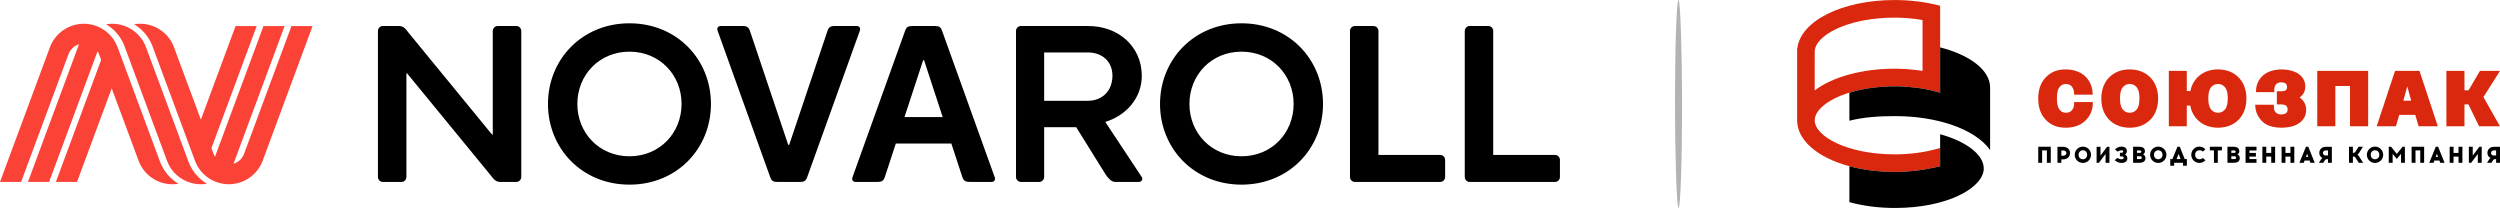
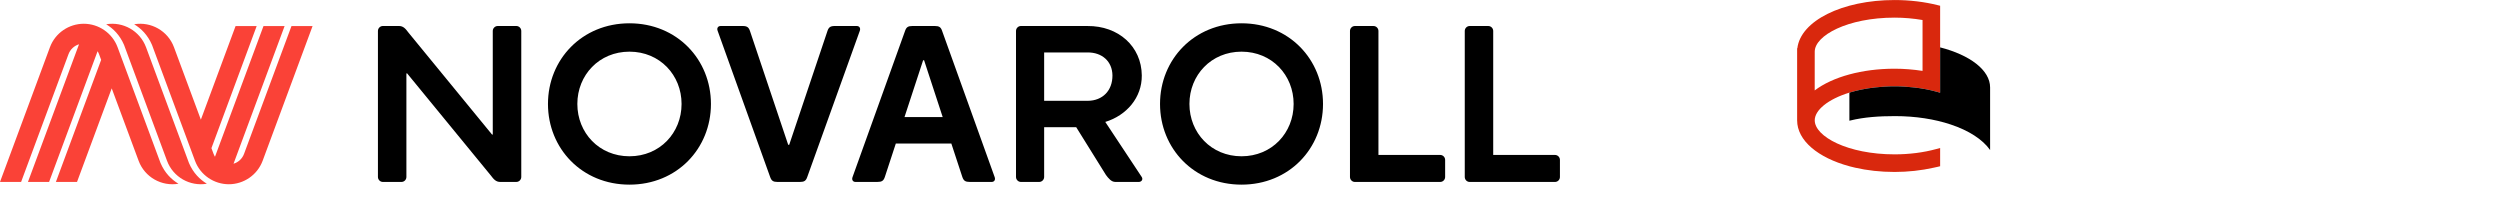
<svg xmlns="http://www.w3.org/2000/svg" xml:space="preserve" width="96.158mm" height="7.999mm" version="1.1" style="shape-rendering:geometricPrecision; text-rendering:geometricPrecision; image-rendering:optimizeQuality; fill-rule:evenodd; clip-rule:evenodd" viewBox="0 0 7084.84 589.36">
  <defs>
    <style type="text/css">
   
    .fil2 {fill:#B3B3B3}
    .fil1 {fill:black;fill-rule:nonzero}
    .fil4 {fill:black;fill-rule:nonzero}
    .fil3 {fill:#D9280D;fill-rule:nonzero}
    .fil0 {fill:#FA4237;fill-rule:nonzero}
   
  </style>
  </defs>
  <g id="Слой_x0020_1">
    <g id="_2987972942416">
      <path class="fil0" d="M454.96 462.11l-60.83 -164.04 -60.83 -164.05c-7.63,-20.59 -21.23,-37.27 -38.11,-48.8 -16.88,-11.53 -37.03,-17.91 -57.78,-17.91 -20.78,0 -40.95,6.38 -57.83,17.91 -16.89,11.52 -30.49,28.2 -38.12,48.8l-70.73 190.81 -70.73 190.79 29.91 0 29.9 0 67.14 -181.04 67.16 -181.04c2.62,-7.03 6.76,-13.05 11.89,-17.79 5.14,-4.76 11.29,-8.27 17.95,-10.29l-72.38 195.08 -72.38 195.08 29.97 0 29.97 0 68.71 -185.24 68.71 -185.24c0.8,1.3 1.55,2.65 2.25,4.05 0.69,1.4 1.32,2.86 1.88,4.35l2.99 8.07 2.98 8.06 -64.14 172.98 -64.14 172.97 29.94 0 29.94 0 49.17 -132.63 49.17 -132.64 38.07 102.55 38.08 102.54c8.67,23.44 25.04,41.8 45.18,53.26 20.14,11.47 44.05,16.06 67.84,11.99 -9.9,-5.95 -19.56,-13.51 -28.26,-23.14 -8.7,-9.62 -16.45,-21.29 -22.51,-35.44zm371.09 -388.28l-67.19 181.04 -67.18 181.04c-2.6,7.03 -6.71,13.05 -11.84,17.81 -5.14,4.77 -11.29,8.27 -18,10.28l72.37 -195.09 72.37 -195.08 -29.91 0 -29.92 0 -68.74 185.24 -68.75 185.24c-0.77,-1.3 -1.51,-2.65 -2.19,-4.05 -0.68,-1.4 -1.3,-2.85 -1.86,-4.35l-2.99 -8.02 -2.99 -8.02 64.11 -173.01 64.11 -173.02 -29.9 0 -29.9 0 -49.2 132.64 -49.2 132.64 -38.05 -102.55 -38.06 -102.55c-8.66,-23.43 -25.03,-41.78 -45.16,-53.25 -20.12,-11.47 -44.03,-16.07 -67.77,-12 9.82,5.94 19.45,13.51 28.13,23.13 8.67,9.63 16.42,21.31 22.46,35.43l60.88 164.05 60.87 164.05c7.64,20.6 21.22,37.27 38.1,48.8 16.87,11.53 37.05,17.91 57.85,17.91 20.75,0 40.88,-6.38 57.75,-17.91 16.87,-11.52 30.46,-28.2 38.14,-48.8l70.73 -190.81 70.73 -190.8 -29.92 0 -29.91 0zm-239.8 446.85c-23.78,4.07 -47.68,-0.52 -67.82,-11.99 -20.14,-11.46 -36.51,-29.82 -45.19,-53.26l-60.84 -164.05 -60.84 -164.05c-6.07,-14.12 -13.82,-25.8 -22.51,-35.43 -8.69,-9.62 -18.32,-17.19 -28.2,-23.13 23.78,-4.07 47.68,0.53 67.81,12 20.13,11.47 36.5,29.82 45.22,53.25l60.84 164.05 60.84 164.04c6.03,14.15 13.76,25.82 22.46,35.44 8.69,9.63 18.35,17.19 28.21,23.14z" />
      <path class="fil1" d="M3518.41 442.88c-42.96,0 -79.87,-16.61 -106.03,-43.45 -26.17,-26.83 -41.61,-63.9 -41.61,-104.84 0,-40.88 15.44,-77.92 41.61,-104.75 26.16,-26.83 63.07,-43.43 106.03,-43.43 43.01,0 79.93,16.61 106.09,43.43 26.16,26.83 41.57,63.86 41.57,104.75 0,40.94 -15.41,78 -41.57,104.84 -26.16,26.83 -63.08,43.45 -106.09,43.45zm0 -376.86c-67.26,0 -125.01,25.6 -165.93,66.98 -40.93,41.37 -65.04,98.52 -65.04,161.59 0,63.18 24.11,120.34 65.04,161.72 40.92,41.36 98.67,66.94 165.93,66.94 67.28,0 125,-25.57 165.92,-66.94 40.91,-41.38 65.01,-98.54 65.01,-161.72 0,-63.08 -24.1,-120.22 -65.01,-161.59 -40.91,-41.38 -98.64,-66.98 -165.92,-66.98zm-1734.55 376.86c-43,0 -79.93,-16.61 -106.1,-43.45 -26.18,-26.83 -41.61,-63.9 -41.61,-104.84 0,-40.88 15.43,-77.92 41.61,-104.75 26.17,-26.83 63.1,-43.43 106.1,-43.43 43.02,0 79.93,16.61 106.09,43.43 26.16,26.83 41.57,63.86 41.57,104.75 0,40.94 -15.41,78 -41.57,104.84 -26.16,26.84 -63.07,43.45 -106.09,43.45zm0 -376.86c-67.26,0 -125,25.6 -165.92,66.98 -40.92,41.37 -65.04,98.52 -65.04,161.59 0,63.18 24.12,120.34 65.04,161.72 40.92,41.36 98.66,66.94 165.92,66.94 67.25,0 124.98,-25.57 165.9,-66.94 40.91,-41.38 65.01,-98.54 65.01,-161.72 0,-63.08 -24.1,-120.22 -65.01,-161.59 -40.92,-41.38 -98.66,-66.98 -165.9,-66.98zm-320.78 7.65l-26.2 0 -26.21 0c-3.87,0 -7.43,1.58 -10.01,4.13 -2.58,2.55 -4.2,6.09 -4.2,9.98l0 146.46 0 146.47 -0.82 0.57 -0.81 0.57 -118.7 -144.82 -118.71 -144.81c-4.07,-5.41 -7.66,-10.04 -11.79,-13.33 -4.13,-3.29 -8.81,-5.23 -15.07,-5.23l-22.7 0 -22.7 0c-3.9,0 -7.43,1.58 -9.98,4.13 -2.56,2.55 -4.13,6.09 -4.13,9.98l0 206.85 0 206.85c0,3.88 1.58,7.42 4.13,9.98 2.55,2.56 6.09,4.15 9.98,4.15l26.22 0 26.22 0c3.95,0 7.48,-1.58 10.01,-4.15 2.54,-2.56 4.1,-6.09 4.1,-9.98l0 -146.47 0 -146.47 0.83 -0.53 0.83 -0.53 118.74 144.81 118.74 144.82c4.09,5.39 7.68,10.02 11.83,13.3 4.13,3.27 8.82,5.2 15.06,5.2l22.69 0 22.67 0c3.93,0 7.46,-1.58 10.02,-4.15 2.56,-2.56 4.14,-6.09 4.14,-9.98l0 -206.85 0 -206.85c0,-3.9 -1.58,-7.43 -4.14,-9.98 -2.56,-2.55 -6.09,-4.13 -10.02,-4.13zm1495.97 74.93l61.43 0 61.42 0c20.78,-0.18 38.34,6.2 50.78,17.58 12.42,11.38 19.72,27.75 19.94,47.57 0.13,21.53 -6.87,39.42 -19.12,51.97 -12.25,12.54 -29.73,19.77 -50.52,19.95l-61.96 0 -61.96 0 0 -68.54 0 -68.54zm173.27 196.93c30.13,-9.23 56.14,-26.49 74.53,-49.28 18.4,-22.8 29.2,-51.13 28.91,-82.49 -0.37,-41.17 -16.96,-76.35 -44.39,-101.17 -27.44,-24.81 -65.72,-39.23 -109.48,-38.86l0 -0.03 0 -0.03 -94.24 0 -94.24 0c-3.91,0 -7.44,1.58 -9.99,4.13 -2.56,2.55 -4.14,6.09 -4.14,9.98l0 206.85 0 206.85c0,3.88 1.58,7.42 4.14,9.98 2.55,2.56 6.08,4.15 9.99,4.15l25.73 0 25.74 0c3.89,0 7.44,-1.58 10.01,-4.15 2.56,-2.56 4.16,-6.09 4.16,-9.98l0 -70.46 0 -70.47 45.45 0 45.46 0 42.06 67.57 42.06 67.57c3.62,4.91 7.52,9.88 11.85,13.62 4.35,3.74 9.16,6.24 14.59,6.24l0 0 0 0 33.32 0.03 33.31 0.02c3.9,0 7.16,-1.76 8.87,-4.41 1.69,-2.65 1.86,-6.18 -0.46,-9.71l-51.62 -77.97 -51.63 -77.98zm-569.06 -13.68l26.39 -80.5 26.39 -80.49 1.39 0 1.4 0 26.36 80.49 26.37 80.5 -54.15 0 -54.15 0zm106.74 -244c-1.81,-5.48 -3.95,-9.03 -7.18,-11.2 -3.25,-2.17 -7.58,-2.98 -13.79,-2.98l-31.62 0 -31.61 0c-6.17,0 -10.51,0.8 -13.76,2.98 -3.24,2.17 -5.4,5.72 -7.25,11.2l-74.31 206.82 -74.31 206.82c-1.55,3.88 -1.37,7.42 0.16,9.98 1.54,2.56 4.44,4.15 8.32,4.15l31 -0.02 30.98 -0.03c6.25,0 10.59,-0.82 13.82,-3.01 3.24,-2.2 5.39,-5.77 7.23,-11.29l15.51 -47.24 15.51 -47.26 78.69 0 78.68 0 15.53 47.26 15.52 47.24c1.89,5.52 4.03,9.09 7.26,11.29 3.23,2.2 7.55,3.01 13.79,3.01l30.96 0.03 30.97 0.02c3.92,0 6.84,-1.58 8.38,-4.15 1.54,-2.56 1.72,-6.09 0.21,-9.98l-74.35 -206.82 -74.36 -206.82zm1411.32 351.18l-87.45 0 -87.45 0 0 -175.62 0 -175.61c0,-3.9 -1.58,-7.43 -4.15,-9.98 -2.56,-2.55 -6.12,-4.13 -10.06,-4.13l-26.19 0 -26.18 0c-3.9,0 -7.43,1.58 -9.96,4.13 -2.55,2.55 -4.12,6.09 -4.12,9.98l0 206.85 0 206.85c0,3.88 1.57,7.42 4.12,9.98 2.53,2.56 6.06,4.15 9.96,4.15l120.73 0 120.74 0c3.93,0 7.46,-1.58 10.01,-4.15 2.54,-2.56 4.11,-6.09 4.11,-9.98l0 -24.17 0 -24.17c0,-3.91 -1.57,-7.43 -4.11,-9.98 -2.55,-2.56 -6.08,-4.13 -10.01,-4.13zm325.27 0l-87.48 0 -87.46 0 0 -175.62 0 -175.61c0,-3.9 -1.57,-7.43 -4.13,-9.98 -2.55,-2.55 -6.09,-4.13 -10.03,-4.13l-26.19 0 -26.19 0c-3.9,0 -7.42,1.58 -9.96,4.13 -2.54,2.55 -4.11,6.09 -4.11,9.98l0 206.85 0 206.85c0,3.88 1.55,7.42 4.07,9.98 2.53,2.56 6.06,4.15 10,4.15l120.74 0 120.73 0c3.94,0 7.49,-1.58 10.04,-4.15 2.56,-2.56 4.12,-6.09 4.12,-9.98l0 -24.17 0 -24.17c0,-3.91 -1.56,-7.43 -4.12,-9.98 -2.56,-2.56 -6.09,-4.13 -10.04,-4.13zm-1978.71 -365.35l-30.99 0 -31.01 0c-6.2,0 -10.54,0.83 -13.79,3.01 -3.23,2.18 -5.38,5.74 -7.19,11.21l-54.18 161.21 -54.18 161.21 -1.43 0 -1.44 0 -54.14 -161.21 -54.14 -161.21c-1.85,-5.47 -4.02,-9.03 -7.26,-11.21 -3.24,-2.18 -7.57,-3.01 -13.74,-3.01l-31.03 0 -31.03 0c-3.87,0 -6.78,1.58 -8.32,4.13 -1.55,2.55 -1.72,6.09 -0.11,9.98l74.29 206.82 74.29 206.82c1.89,5.47 4.06,9.01 7.29,11.2 3.24,2.18 7.57,2.99 13.77,2.99l31.55 0 31.56 0c6.23,0 10.58,-0.81 13.82,-2.99 3.25,-2.19 5.41,-5.73 7.27,-11.2l74.35 -206.82 74.35 -206.82c1.53,-3.9 1.35,-7.43 -0.2,-9.98 -1.54,-2.55 -4.45,-4.13 -8.37,-4.13z" />
    </g>
-     <rect class="fil2" x="4746.75" y="-0.01" width="20.17" height="589.28" rx="368.39" ry="3192.64" />
    <g id="_2987972905600">
-       <path class="fil3" d="M5854.04 361.95c-24.13,0 -42.7,-7.53 -56.98,-23.02 -14.03,-15.07 -20.83,-34.58 -20.83,-59.6 0,-25.03 6.8,-44.53 20.87,-59.66 14.4,-15.47 33.03,-22.99 56.95,-22.99 27.62,0 44.81,10.17 54.3,18.71 6.21,5.47 20.78,21.2 22.02,47.92l0.21 5.05 -52.66 0 -0.11 -4.71c-0.18,-6.7 -2.54,-13.65 -6.11,-18.12 -2.25,-2.76 -7.49,-7.43 -17.26,-7.43 -8.72,0 -15.01,3.59 -19.58,11.32 -4.98,8.36 -5.63,19.48 -5.63,29.24 0,9.31 0.65,21.06 5.63,29.51 4.58,7.63 10.68,11.13 19.66,11.31l0.07 0c7.85,0 13.37,-2.46 17.59,-7.5 3.63,-4.55 5.81,-11.27 5.81,-17.96l0 -4.82 53.13 0 -0.14 5c-0.91,24.67 -12.98,40.41 -22.86,49.26 -13.84,12.27 -32.02,18.47 -54.08,18.47zm1230.72 -4.19l-59.24 0 -30.09 -61.84 -11.27 0 0 61.84 -51.28 0 0 -156.88 51.28 0 0 55.1 11.55 0 32.35 -55.1 56.77 0 -46.89 74.17 46.82 82.71zm-273.81 -72.55l22.17 0 -11.09 -40.28 -11.08 40.28zm97.68 72.55l-54.48 0 -9.48 -32.18 -45.32 0 -9.48 32.18 -54.45 0 51.97 -156.88 69.24 0 52 156.88zm-197.41 0l-51.36 0 0 -113.97 -41.64 0 0 113.97 -51.28 0 0 -156.88 144.29 0 0 156.88zm-246.3 4.19l-0.04 0c-19.12,-0.21 -34.67,-4.16 -46.12,-11.72 -11.88,-7.86 -26.16,-25.24 -27.4,-48.38l-0.29 -5.09 52.92 0 -0.07 4.96c-0.26,8.66 2.37,15.02 7.66,18.88 4.62,3.42 9.34,3.71 13.78,3.71 3.82,0 9.2,-0.59 12.83,-3.4 3.06,-2.41 4.87,-6.3 4.87,-10.68 0,-5.36 -2.36,-9.15 -4.35,-10.79 -2,-1.6 -6.22,-3.52 -15.27,-3.52l-10.98 0 0 -37.2 10.98 0c2.84,0 11.3,0 14.97,-3.51 1.3,-1.29 3.09,-3.67 2.91,-8.76 -0.11,-6.86 -3.32,-9.5 -4.62,-10.34 -2.84,-1.89 -7.96,-2.86 -11.34,-2.86 -4.98,0 -10.35,1.61 -13.41,4.02 -6.28,4.91 -6.98,13.85 -6.79,18.75l0.21 4.99 -52.08 0 0.14 -4.99c0.73,-19.76 10.54,-37.05 26.86,-47.46 16.25,-10.34 35.84,-11.89 46.12,-11.89 17.12,0 33.11,3.98 45.17,11.22 13.74,8.46 21.12,20.96 21.48,36.2 0.37,13.65 -5.74,25.41 -16.17,32.18 11.88,7.66 18.85,20.56 18.68,35.68 -0.22,11.71 -4.46,27.96 -23.37,39.23 -12.03,7.16 -27.95,10.76 -47.28,10.76zm-179.17 -123.84c-11.38,0 -17.92,6.23 -21.44,11.49 -4.07,6.48 -6.12,15.99 -6.12,29.07 0,13.25 2.04,22.84 6.23,29.37 3.41,5.18 9.95,11.45 21.33,11.45 11.34,0 17.92,-6.27 21.41,-11.52 4.1,-6.45 6.14,-16.05 6.14,-29.29 0,-13.09 -2.03,-22.6 -6.17,-29.16 -3.46,-5.16 -10.04,-11.4 -21.37,-11.4zm0 123.84c-23,0 -42.84,-7.53 -57.42,-21.78 -6.59,-6.32 -17.7,-19.82 -21.04,-40.89l-10.07 0 0 58.48 -50.88 0 0 -156.88 50.88 0 0 57.2 10.32 0c3.45,-20.11 14.32,-33.35 20.79,-39.63 14.5,-14.24 34.34,-21.77 57.42,-21.77 23.01,0 42.85,7.53 57.38,21.79 10.58,10.32 23.12,29.29 23.12,60.86 0,31.56 -12.54,50.52 -23.12,60.84 -14.53,14.25 -34.37,21.78 -57.38,21.78zm-250.26 -123.84c-11.35,0 -17.96,6.23 -21.4,11.49 -4.11,6.48 -6.14,16.04 -6.14,29.07 0,13.25 2.03,22.84 6.14,29.37 3.49,5.18 10.06,11.45 21.4,11.45 11.37,0 17.88,-6.27 21.44,-11.52 4.1,-6.45 6.11,-16.05 6.11,-29.29 0,-13.09 -2,-22.6 -6.17,-29.16 -3.49,-5.16 -10.01,-11.4 -21.37,-11.4zm0 123.84c-23,0 -42.89,-7.53 -57.42,-21.78 -10.51,-10.35 -23.12,-29.28 -23.12,-60.84 0,-31.57 12.61,-50.51 23.12,-60.86 14.53,-14.26 34.42,-21.79 57.42,-21.79 23,0 42.84,7.53 57.43,21.79 10.57,10.34 23.14,29.29 23.14,60.86 0,31.56 -12.57,50.49 -23.14,60.84 -14.58,14.25 -34.42,21.78 -57.43,21.78z" />
      <path class="fil3" d="M5142.83 154.81l0 -8.42c0,-45.61 92.99,-96.43 226.35,-96.43 27.19,0 53.85,2.46 79.18,6.76l0 67.71 0 76.46c-25.65,-3.93 -52.37,-6.19 -79.18,-6.19 -46.5,0 -90.01,5.85 -128.12,16.2 -39.48,10.68 -73.14,26.31 -98.31,45.37l0.08 -101.47zm348.99 -140.09l0 0c-37.83,-9.56 -80.27,-14.63 -122.65,-14.63 -148.76,0 -266.54,59.3 -275.57,136.69l-0.66 0 0 9.62 0 8.42 0 186.21c0,57.36 59.43,106.05 148.11,130.12 0.79,0.21 1.59,0.45 2.37,0.63 4.55,1.18 9.2,2.37 13.91,3.41 34.03,7.78 71.81,12.12 111.84,12.12 38.17,0 76.19,-4.27 111.02,-12.12 3.88,-0.86 7.87,-1.55 11.63,-2.53l6.39 -1.59 0 -51.74 -10.68 2.97c-35.72,9.91 -76.66,15.14 -118.35,15.14 -133.36,0 -226.35,-50.79 -226.35,-96.41 0,-28.81 37.21,-59.73 98.23,-78.55 0.74,-0.21 1.63,-0.45 2.37,-0.66 20.55,-6.19 43.76,-10.98 69.04,-13.88 17.92,-2.07 36.78,-3.35 56.71,-3.35 18.96,0 37.63,1.25 55.85,3.35 21.87,2.52 43.01,6.41 62.5,11.85l10.68 2.95 0 -14.8 0 -13.11 0 -23.84 0 -76.71 0 -66.16 0 -34.8 0 -16.98 -6.39 -1.61z" />
    </g>
-     <path class="fil4" d="M5800.73 461.31l0 -35 -13.45 0 0 35 -11.01 0 0 -45.39 35.47 0 0 45.39 -11.01 0zm1267.11 -35c-4.73,0 -8.22,2.53 -8.22,7.15 0,4.95 3.49,7.17 8.22,7.17l5.99 0 0 -14.32 -5.99 0zm5.99 35l0 -10.26 -2.76 0c-4.18,0.13 -4.8,1.22 -8.15,6.36l-2.43 3.9 -12.43 0 3.57 -5.58c2.79,-4.35 4.69,-6.82 6.43,-8.16 -5.75,-2.65 -8.87,-7.8 -8.87,-14.1 0,-9.32 6.4,-17.54 19.69,-17.54l15.96 0 0 45.39 -11.01 0zm-51.86 0l0 -24.96 -18.76 24.96 -6.62 0 0 -45.39 11.01 0 0 24.96 18.79 -24.96 6.61 0 0 45.39 -11.04 0zm-54.7 0l0 -17.52 -14.07 0 0 17.52 -11.01 0 0 -45.39 11.01 0 0 17.41 14.07 0 0 -17.41 11.01 0 0 45.39 -11.01 0zm-64.55 -16.73l6.66 0 -3.35 -8.82 -3.31 8.82zm-6.14 16.73l-12.25 0 18.53 -45.39 6.62 0 18.28 45.39 -12.21 0 -2.4 -6.32 -14.25 0 -2.32 6.32zm-37.72 0l0 -35 -13.48 0 0 35 -11.04 0 0 -45.39 35.54 0 0 45.39 -11.01 0zm-54.48 0l0 -25.4 -11.92 14.57 -11.85 -14.57 0 25.4 -11.05 0 0 -45.39 6.62 0 16.28 20.22 16.32 -20.22 6.58 0 0 45.39 -10.98 0zm-85.81 -22.68c0,7.82 5.3,12.7 12.06,12.7 6.8,0 12.11,-4.88 12.11,-12.7 0,-7.8 -5.3,-12.79 -12.11,-12.79 -6.76,0 -12.06,5 -12.06,12.79zm35.22 0c0,12.8 -10.4,23.11 -23.16,23.11 -12.75,0 -23.07,-10.32 -23.07,-23.11 0,-12.79 10.32,-23.15 23.07,-23.15 12.76,0 23.16,10.36 23.16,23.15zm-78.68 7.95c-1.39,-2.21 -2.44,-2.93 -4.69,-2.93l-2.48 0 0 17.66 -11.04 0 0 -45.39 11.04 0 0 17.12 2.45 0c2.25,0 3.26,-0.78 4.68,-2.92l9.09 -14.2 12.36 0 -11.09 17.41c-2.48,3.41 -3.85,4.22 -4.68,4.83 0.87,0.53 2.28,1.3 4.76,5.18l11.48 17.97 -12.43 0 -9.45 -14.73zm-83.74 -20.27c-4.72,0 -8.25,2.53 -8.25,7.15 0,4.95 3.53,7.17 8.25,7.17l5.97 0 0 -14.32 -5.97 0zm5.97 35l0 -10.26 -2.73 0c-4.22,0.13 -4.83,1.22 -8.18,6.36l-2.48 3.9 -12.35 0 3.56 -5.58c2.76,-4.35 4.65,-6.82 6.4,-8.16 -5.78,-2.65 -8.86,-7.8 -8.86,-14.1 0,-9.32 6.35,-17.54 19.69,-17.54l15.95 0 0 45.39 -11.01 0zm-62.52 -16.73l6.62 0 -3.32 -8.82 -3.31 8.82zm-6.17 16.73l-12.28 0 18.57 -45.39 6.62 0 18.28 45.39 -12.25 0 -2.36 -6.32 -14.25 0 -2.32 6.32zm-37.72 0l0 -17.52 -14.1 0 0 17.52 -10.98 0 0 -45.39 10.98 0 0 17.41 14.1 0 0 -17.41 11.01 0 0 45.39 -11.01 0zm-54.44 0l0 -17.52 -14.04 0 0 17.52 -11.04 0 0 -45.39 11.04 0 0 17.41 14.04 0 0 -17.41 11.01 0 0 45.39 -11.01 0zm-43.43 -27.98l0 10.46 -18.27 0 0 7.05 20.02 0 0 10.47 -31.03 0 0 -45.39 31.03 0 0 10.39 -20.02 0 0 7.02 18.27 0zm-69.66 17.51l9.04 0c3.49,0 4.58,-2.2 4.58,-4.07 0,-1.83 -1.13,-4.01 -4.58,-4.01l-9.04 0 0 8.08zm0 -17.54l8.24 0c3.26,0 3.96,-2.29 3.96,-3.52 0,-1.22 -0.66,-3.47 -3.96,-3.47l-8.24 0 0 6.99zm7.05 -17.38c13.41,0 15.59,8.17 15.59,12.3 0,5.2 -2.69,8.13 -5.57,9.54 4.07,1.05 6.94,5.12 6.94,10.24 0,7.13 -3.99,13.3 -17.33,13.3l-17.66 0 0 -45.39 18.03 0zm-45.29 45.39l-11.01 0 0 -35 -11.55 0 0 -10.39 34.16 0 0 10.39 -11.6 0 0 35zm-35.11 -38.31l-7.12 6.59c-2.73,-2.45 -6.14,-3.75 -9.96,-3.75 -6.73,0 -12.07,5 -12.07,12.79 0,7.77 5.34,12.7 12.07,12.7 3.82,0 7.23,-1.27 9.96,-3.71l7.12 6.61c-4.25,4.59 -10.35,7.52 -17.08,7.52 -12.8,0 -23.08,-10.37 -23.08,-23.11 0,-12.79 10.28,-23.15 23.08,-23.15 6.73,0 12.83,2.93 17.08,7.52zm-81.66 27.84l11.18 0 -5.59 -14.74 -5.59 14.74zm18.06 18.83l0 -8.36 -25.04 0 0 8.36 -10.98 0 0 -18.83 6 0 14.32 -34.92 6.65 0 14.03 34.92 6.03 0 0 18.83 -11.01 0zm-82.2 -31.04c0,7.82 5.34,12.7 12.06,12.7 6.76,0 12.11,-4.88 12.11,-12.7 0,-7.8 -5.35,-12.79 -12.11,-12.79 -6.72,0 -12.06,5 -12.06,12.79zm35.21 0c0,12.8 -10.39,23.11 -23.15,23.11 -12.79,0 -23.08,-10.32 -23.08,-23.11 0,-12.79 10.29,-23.15 23.08,-23.15 12.76,0 23.15,10.36 23.15,23.15zm-83.4 12.21l8.97 0c3.53,0 4.62,-2.2 4.62,-4.07 0,-1.83 -1.13,-4.01 -4.62,-4.01l-8.97 0 0 8.08zm0 -17.54l8.21 0c3.28,0 4.01,-2.29 4.01,-3.52 0,-1.22 -0.7,-3.47 -4.01,-3.47l-8.21 0 0 6.99zm6.98 -17.38c13.45,0 15.59,8.17 15.59,12.3 0,5.2 -2.65,8.13 -5.53,9.54 4.1,1.05 6.94,5.12 6.94,10.24 0,7.13 -4.03,13.3 -17.3,13.3l-17.69 0 0 -45.39 17.99 0zm-49.93 16.91c3.2,0 3.93,-2.29 3.93,-3.49 0,-2.27 -1.5,-3.46 -4.47,-3.51l-0.26 0c-2.84,0 -7.81,1.57 -11.3,3.75l-7.24 -6.59c5.13,-4.35 11.71,-7.52 18.07,-7.52l0.47 0c12.93,0.12 15.16,8.16 15.16,12.3 0,5.2 -2.73,9.01 -5.56,10.38 4.1,1.11 6.87,5.18 6.87,10.3 0,7.05 -4.11,13.15 -16.98,13.28l-0.47 0c-6.47,0 -13.15,-3.32 -18.21,-7.71l7.24 -6.59c3.42,2.28 8.36,3.9 11.34,3.9l0.43 0c3.57,0 6.18,-0.85 6.18,-4.08 0,-1.83 -1.09,-4.06 -4.51,-4.06l-6.1 0 0 -10.36 5.42 0zm-46.09 28.48l0 -24.96 -18.79 24.96 -6.62 0 0 -45.39 11.05 0 0 24.96 18.79 -24.96 6.58 0 0 45.39 -11.01 0zm-76.4 -22.68c0,7.82 5.39,12.7 12.11,12.7 6.76,0 12.1,-4.88 12.1,-12.7 0,-7.8 -5.34,-12.79 -12.1,-12.79 -6.72,0 -12.11,5 -12.11,12.79zm35.22 0c0,12.8 -10.32,23.11 -23.11,23.11 -12.79,0 -23.11,-10.32 -23.11,-23.11 0,-12.79 10.32,-23.15 23.11,-23.15 12.79,0 23.11,10.36 23.11,23.15zm-78.97 2.62c4.69,0 9.05,-2.19 9.05,-7.42 0,-5 -4.36,-7.52 -9.05,-7.52l-5.13 0 0 14.94 5.13 0zm-0.84 -25.33c13.26,0 20.32,8.22 20.32,17.91 0,9.68 -7.06,17.89 -20.32,17.89l-4.29 0 0 9.59 -11.01 0 0 -45.39 15.3 0z" />
-     <path class="fil4" d="M5498.22 380.43l0 38.87 0 51.75 -6.4 1.59c-3.78,0.99 -7.75,1.67 -11.63,2.54 -34.83,7.85 -72.85,12.1 -111,12.1 -40.04,0 -77.82,-4.32 -111.85,-12.1 -4.72,-1.05 -9.36,-2.24 -13.91,-3.44 -0.8,-0.15 -1.61,-0.4 -2.37,-0.6l0 101.7c39.04,10.81 83.61,16.53 129.07,16.53 150.61,0 251.82,-58.15 251.82,-112.49 0,-0.55 -0.19,-1.11 -0.19,-1.69 -1.41,-36.32 -47.7,-74.03 -123.53,-94.76z" />
    <path class="fil4" d="M5498.22 134.26l0 76.72 0 23.83 0 13.11 0 14.8 -10.7 -2.95c-19.49,-5.44 -40.61,-9.34 -62.51,-11.85 -18.19,-2.1 -36.89,-3.35 -55.83,-3.35 -19.93,0 -38.81,1.27 -56.75,3.35 -25.29,2.92 -48.46,7.69 -69.01,13.88 -0.77,0.21 -1.63,0.45 -2.37,0.66l0 79.63c0.77,-0.2 1.59,-0.34 2.37,-0.55 39.31,-9.69 82.28,-12.5 126.7,-12.5 58.74,0 112.75,8.66 157.79,23.67 51.22,17.02 90.7,42.26 111.92,72.42l0 -177.23c0,-49.28 -57.36,-92.05 -141.61,-113.66z" />
  </g>
</svg>